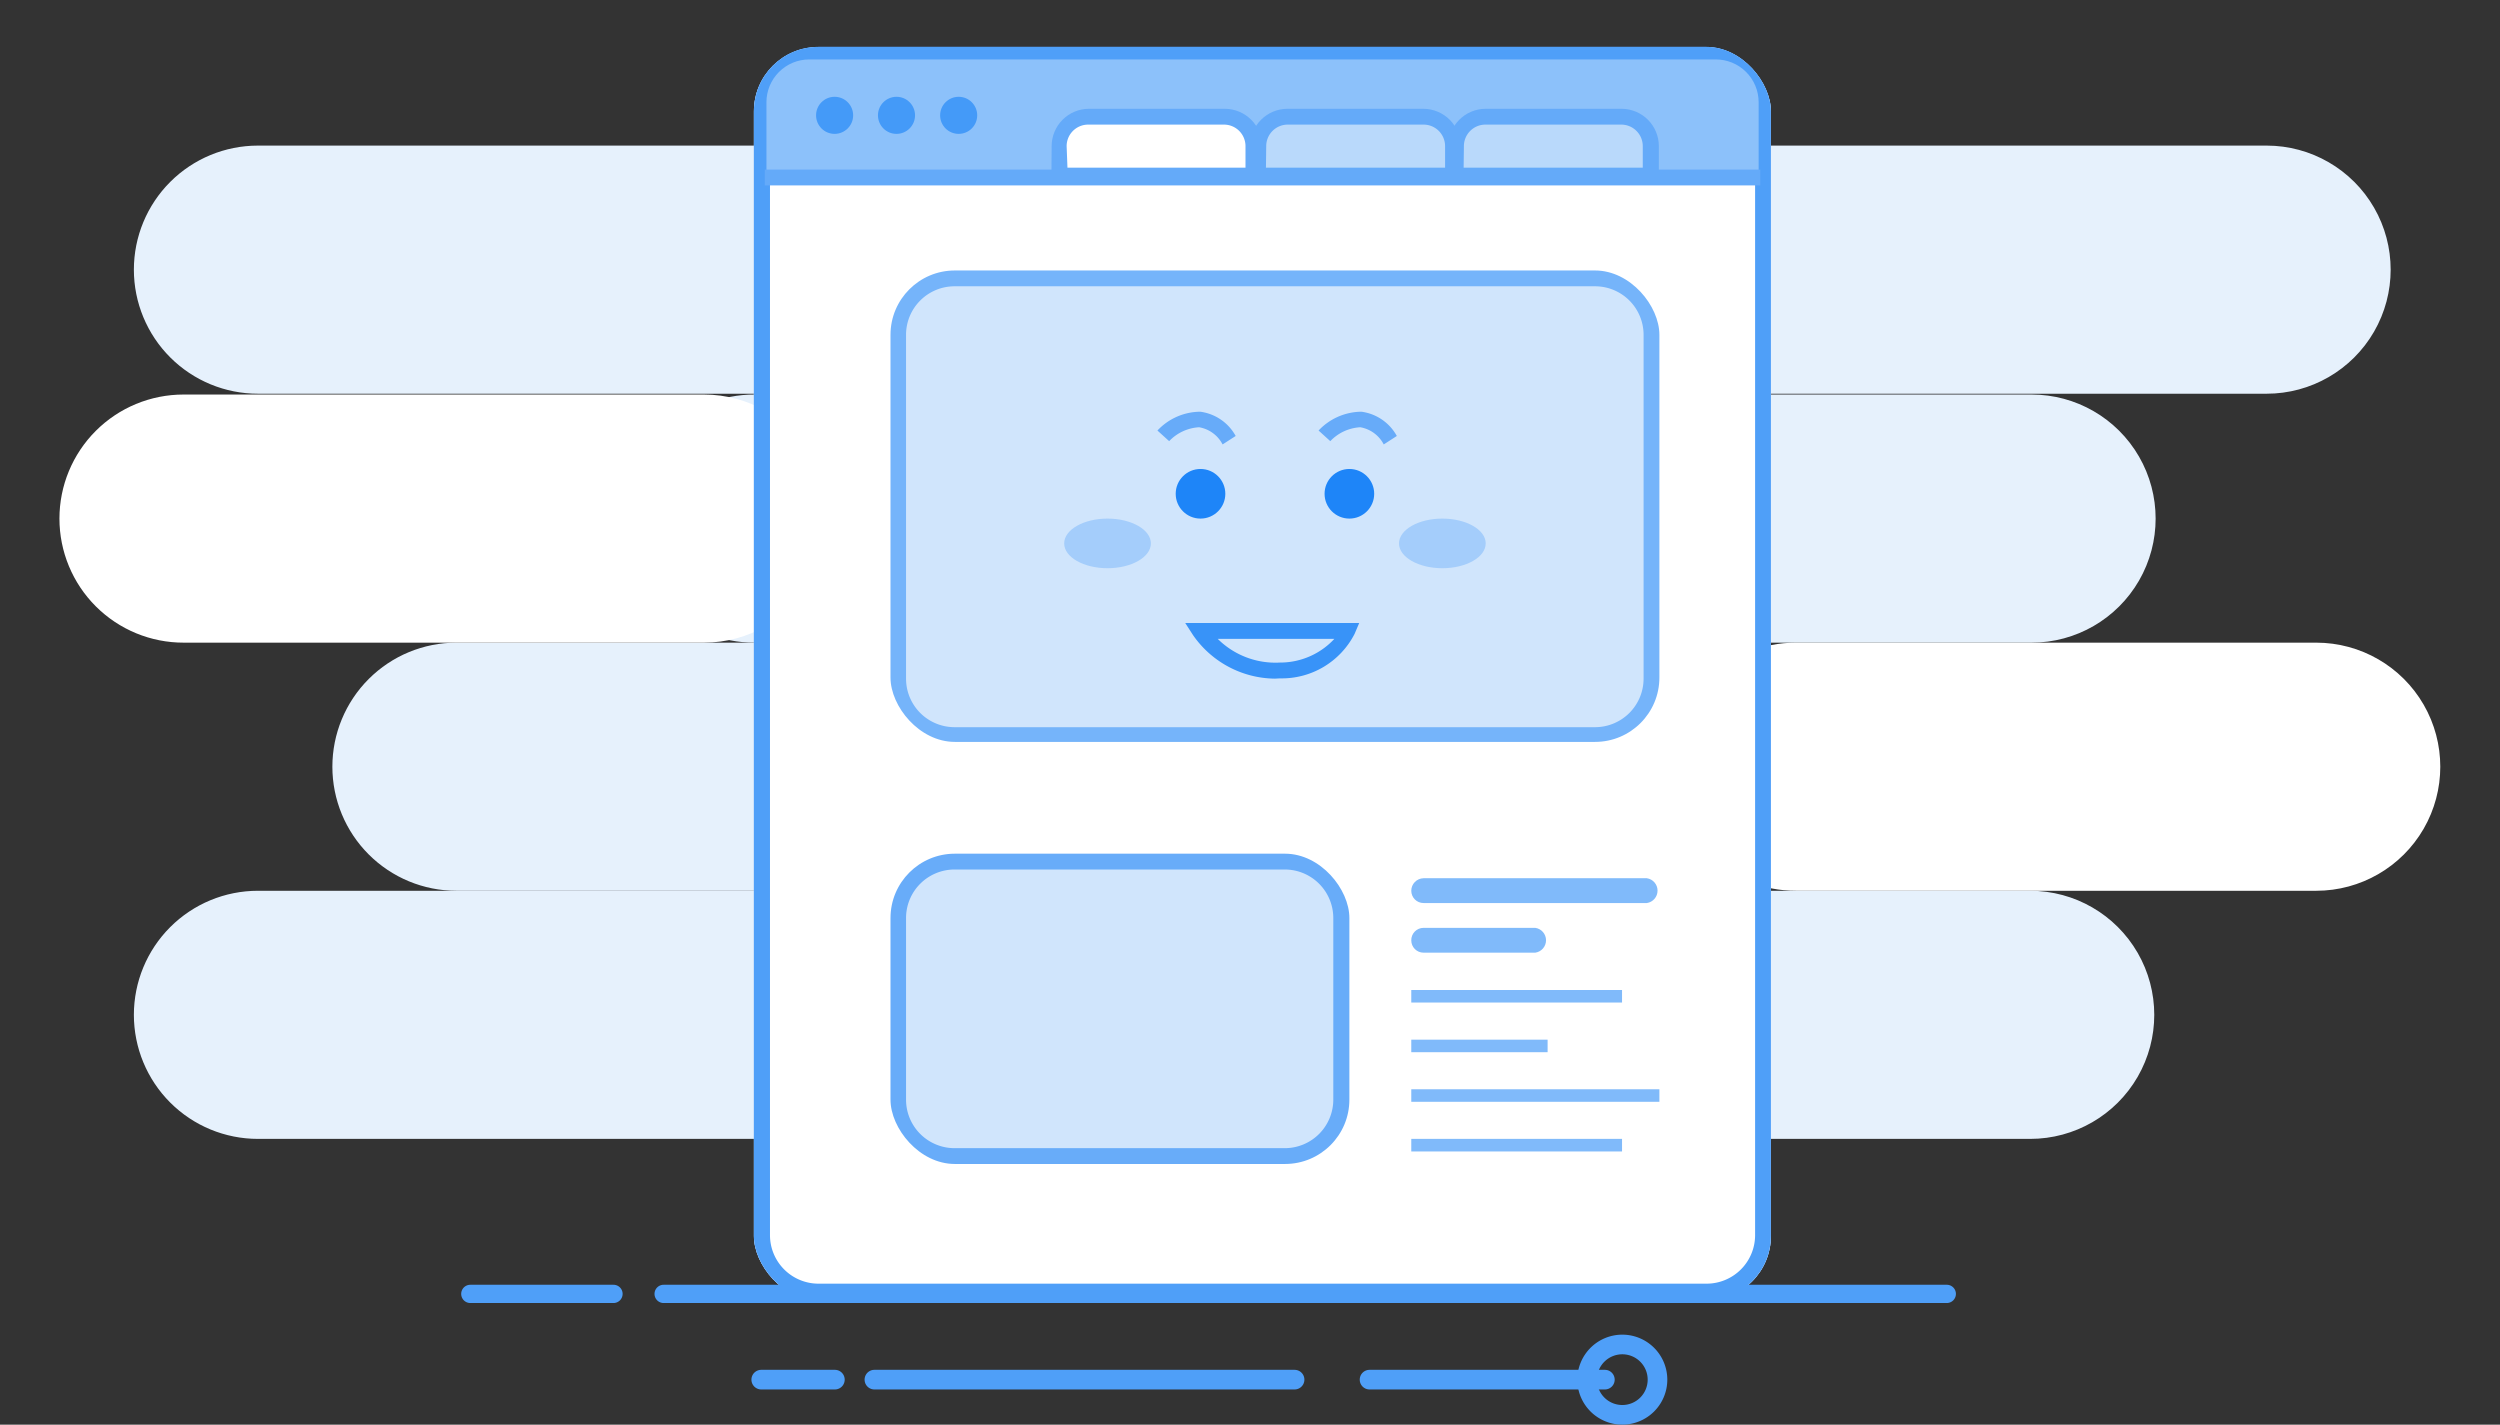
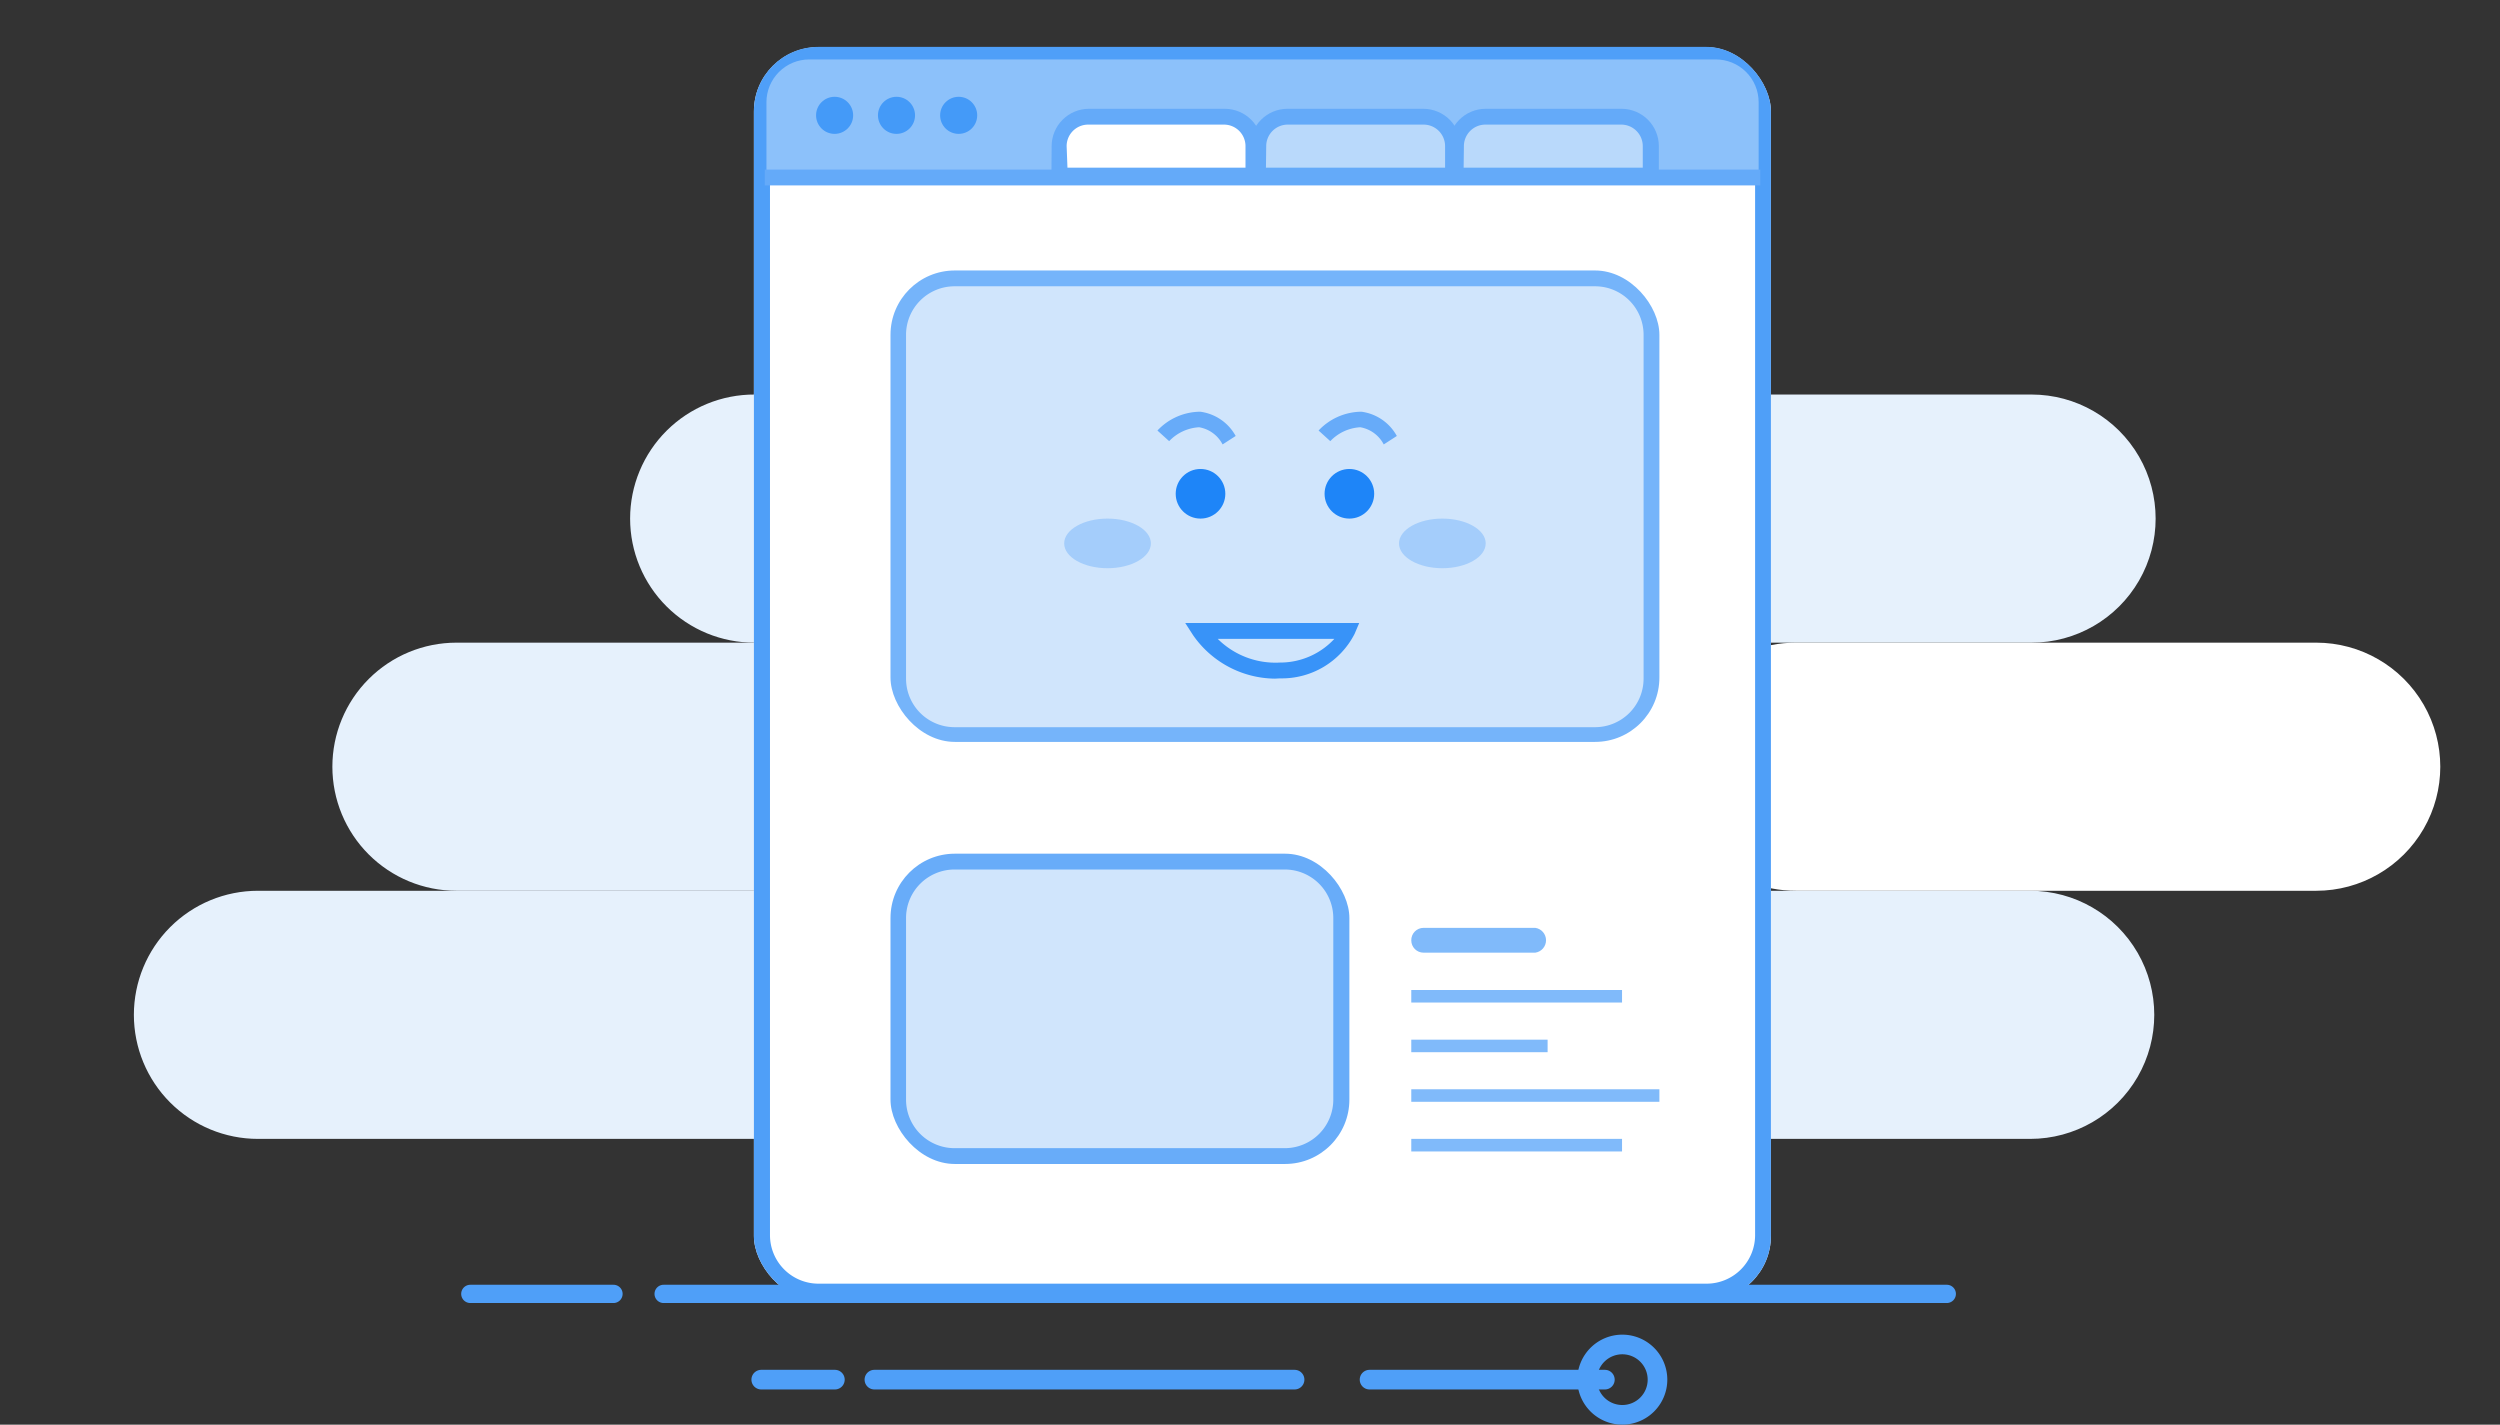
<svg xmlns="http://www.w3.org/2000/svg" viewBox="0 0 91.69 52.25">
  <rect x="0" y="0" width="91.69" height="52.25" fill="#333333" stroke="none" />
  <defs>
    <style>.cls-1,.cls-2,.cls-3{fill:none;}.cls-1{clip-rule:evenodd;}.cls-3,.cls-53{fill-rule:evenodd;}.cls-4{clip-path:url(#clip-path);}.cls-5{clip-path:url(#clip-path-2);}.cls-6{fill:#e6f1fc;}.cls-7{clip-path:url(#clip-path-3);}.cls-8{clip-path:url(#clip-path-5);}.cls-9{clip-path:url(#clip-path-7);}.cls-10{fill:#fff;}.cls-11{clip-path:url(#clip-path-9);}.cls-12{clip-path:url(#clip-path-11);}.cls-13{clip-path:url(#clip-path-13);}.cls-14,.cls-53{fill:#4f9ff8;}.cls-15{isolation:isolate;}.cls-16{clip-path:url(#clip-path-17);}.cls-17{clip-path:url(#clip-path-21);}.cls-18{fill:#8cc1fa;}.cls-19{clip-path:url(#clip-path-23);}.cls-20{fill:#449af8;}.cls-21{clip-path:url(#clip-path-25);}.cls-22{clip-path:url(#clip-path-27);}.cls-23{clip-path:url(#clip-path-29);}.cls-24{clip-path:url(#clip-path-30);}.cls-25{fill:#64aaf9;}.cls-26{clip-path:url(#clip-path-34);}.cls-27{clip-path:url(#clip-path-35);}.cls-28{fill:#b9d9fb;}.cls-29{clip-path:url(#clip-path-39);}.cls-30{clip-path:url(#clip-path-40);}.cls-31{clip-path:url(#clip-path-44);}.cls-32{fill:#80bafa;}.cls-33{clip-path:url(#clip-path-46);}.cls-34{clip-path:url(#clip-path-48);}.cls-35{clip-path:url(#clip-path-50);}.cls-36{clip-path:url(#clip-path-52);}.cls-37{clip-path:url(#clip-path-54);}.cls-38{clip-path:url(#clip-path-55);}.cls-39{fill:#d0e5fc;}.cls-40{fill:#68acf9;}.cls-41{clip-path:url(#clip-path-59);}.cls-42{clip-path:url(#clip-path-60);}.cls-43{fill:#75b4fa;}.cls-44{clip-path:url(#clip-path-64);}.cls-45{clip-path:url(#clip-path-66);}.cls-46{fill:#1e85f8;}.cls-47{clip-path:url(#clip-path-68);}.cls-48{fill:#a4cdfb;}.cls-49{clip-path:url(#clip-path-70);}.cls-50{clip-path:url(#clip-path-72);}.cls-51{fill:#3893f8;}.cls-52{fill:#67abf9;}</style>
    <clipPath id="clip-path" transform="translate(-373.32 -82.11)">
      <path class="cls-1" d="M378.23,92a4.55,4.55,0,0,1,4.55-4.55h73.67a4.55,4.55,0,1,1,0,9.1H382.79A4.55,4.55,0,0,1,378.23,92Z" />
    </clipPath>
    <clipPath id="clip-path-2" transform="translate(-373.32 -82.11)">
      <rect class="cls-2" width="838.33" height="637.48" />
    </clipPath>
    <clipPath id="clip-path-3" transform="translate(-373.32 -82.11)">
      <path class="cls-1" d="M396.43,101.13A4.55,4.55,0,0,1,401,96.58h46.83a4.55,4.55,0,1,1,0,9.1H401A4.55,4.55,0,0,1,396.43,101.13Z" />
    </clipPath>
    <clipPath id="clip-path-5" transform="translate(-373.32 -82.11)">
      <path class="cls-1" d="M385.51,110.23a4.55,4.55,0,0,1,4.55-4.55H436.9a4.55,4.55,0,1,1,0,9.1H390.06A4.55,4.55,0,0,1,385.51,110.23Z" />
    </clipPath>
    <clipPath id="clip-path-7" transform="translate(-373.32 -82.11)">
      <path class="cls-1" d="M434.63,110.23a4.55,4.55,0,0,1,4.55-4.55h19.09a4.55,4.55,0,1,1,0,9.1H439.19A4.55,4.55,0,0,1,434.63,110.23Z" />
    </clipPath>
    <clipPath id="clip-path-9" transform="translate(-373.32 -82.11)">
-       <path class="cls-1" d="M375.5,101.13a4.55,4.55,0,0,1,4.55-4.55h19.09a4.55,4.55,0,1,1,0,9.1H380.06A4.55,4.55,0,0,1,375.5,101.13Z" />
-     </clipPath>
+       </clipPath>
    <clipPath id="clip-path-11" transform="translate(-373.32 -82.11)">
      <path class="cls-1" d="M378.23,119.33a4.55,4.55,0,0,1,4.55-4.55h65a4.55,4.55,0,1,1,0,9.1h-65A4.55,4.55,0,0,1,378.23,119.33Z" />
    </clipPath>
    <clipPath id="clip-path-13" transform="translate(-373.32 -82.11)">
      <rect class="cls-2" x="400.97" y="83.83" width="37.3" height="45.97" rx="2.36" ry="2.36" />
    </clipPath>
    <clipPath id="clip-path-17" transform="translate(-373.32 -82.11)">
      <rect class="cls-2" x="400.83" y="83.83" width="37.55" height="46.28" />
    </clipPath>
    <clipPath id="clip-path-21" transform="translate(-373.32 -82.11)">
      <path class="cls-1" d="M401.43,85.86A1.57,1.57,0,0,1,403,84.29h33.24a1.57,1.57,0,0,1,1.58,1.57v2.52H401.43Z" />
    </clipPath>
    <clipPath id="clip-path-23" transform="translate(-373.32 -82.11)">
      <circle class="cls-2" cx="403.93" cy="86.34" r="0.68" />
    </clipPath>
    <clipPath id="clip-path-25" transform="translate(-373.32 -82.11)">
      <circle class="cls-2" cx="406.2" cy="86.34" r="0.68" />
    </clipPath>
    <clipPath id="clip-path-27" transform="translate(-373.32 -82.11)">
      <circle class="cls-2" cx="408.48" cy="86.34" r="0.68" />
    </clipPath>
    <clipPath id="clip-path-29" transform="translate(-373.32 -82.11)">
      <path class="cls-1" d="M411.5,87.47v1.76H420V87.47a1.76,1.76,0,0,0-1.76-1.76h-5A1.76,1.76,0,0,0,411.5,87.47Zm.79,0a1,1,0,0,1,1-1h5a1,1,0,0,1,1,1v1.37l.39-.39h-7.73l.39.39ZM402.76,77h26V98h-26Z" />
    </clipPath>
    <clipPath id="clip-path-30" transform="translate(-373.32 -82.11)">
      <path class="cls-1" d="M411.89,87.47a1.37,1.37,0,0,1,1.36-1.37h5a1.37,1.37,0,0,1,1.36,1.37v1.37h-7.73Z" />
    </clipPath>
    <clipPath id="clip-path-34" transform="translate(-373.32 -82.11)">
      <path class="cls-1" d="M418.77,87.47v1.76h8.52V87.47a1.76,1.76,0,0,0-1.76-1.76h-5A1.76,1.76,0,0,0,418.77,87.47Zm.79,0a1,1,0,0,1,1-1h5a1,1,0,0,1,1,1v1.37l.39-.39h-7.73l.39.39ZM410,77h26V98H410Z" />
    </clipPath>
    <clipPath id="clip-path-35" transform="translate(-373.32 -82.11)">
      <path class="cls-1" d="M419.17,87.47a1.37,1.37,0,0,1,1.36-1.37h5a1.37,1.37,0,0,1,1.36,1.37v1.37h-7.73Z" />
    </clipPath>
    <clipPath id="clip-path-39" transform="translate(-373.32 -82.11)">
      <path class="cls-1" d="M426.05,87.47v1.76h8.52V87.47a1.76,1.76,0,0,0-1.76-1.76h-5A1.76,1.76,0,0,0,426.05,87.47Zm.79,0a1,1,0,0,1,1-1h5a1,1,0,0,1,1,1v1.37l.39-.39h-7.73l.39.39ZM417.32,77h26V98h-26Z" />
    </clipPath>
    <clipPath id="clip-path-40" transform="translate(-373.32 -82.11)">
      <path class="cls-1" d="M426.44,87.47a1.37,1.37,0,0,1,1.36-1.37h5a1.37,1.37,0,0,1,1.36,1.37v1.37h-7.73Z" />
    </clipPath>
    <clipPath id="clip-path-44" transform="translate(-373.32 -82.11)">
      <path class="cls-1" d="M425.08,116.6a.45.45,0,0,1,.45-.46h4.1a.46.46,0,0,1,0,.91h-4.1A.45.45,0,0,1,425.08,116.6Z" />
    </clipPath>
    <clipPath id="clip-path-46" transform="translate(-373.32 -82.11)">
      <rect class="cls-2" x="425.08" y="118.42" width="7.73" height="0.46" />
    </clipPath>
    <clipPath id="clip-path-48" transform="translate(-373.32 -82.11)">
      <rect class="cls-2" x="425.08" y="120.24" width="5" height="0.46" />
    </clipPath>
    <clipPath id="clip-path-50" transform="translate(-373.32 -82.11)">
      <rect class="cls-2" x="425.08" y="122.06" width="9.1" height="0.46" />
    </clipPath>
    <clipPath id="clip-path-52" transform="translate(-373.32 -82.11)">
      <rect class="cls-2" x="425.08" y="123.88" width="7.73" height="0.46" />
    </clipPath>
    <clipPath id="clip-path-54" transform="translate(-373.32 -82.11)">
      <path class="cls-1" d="M405.58,115.77v6.66a2.75,2.75,0,0,0,2.75,2.75h12.11a2.75,2.75,0,0,0,2.75-2.75v-6.66a2.75,2.75,0,0,0-2.75-2.75H408.33A2.75,2.75,0,0,0,405.58,115.77Zm.79,0a2,2,0,0,1,2-2h12.11a2,2,0,0,1,2,2v6.66a2,2,0,0,1-2,2H408.33a2,2,0,0,1-2-2Zm-9.52-11.48h35.08v29.63H396.85Z" />
    </clipPath>
    <clipPath id="clip-path-55" transform="translate(-373.32 -82.11)">
      <rect class="cls-2" x="405.98" y="113.42" width="16.83" height="11.38" rx="2.36" ry="2.36" />
    </clipPath>
    <clipPath id="clip-path-59" transform="translate(-373.32 -82.11)">
      <path class="cls-1" d="M405.58,94.39V107a2.75,2.75,0,0,0,2.75,2.75h23.49a2.75,2.75,0,0,0,2.75-2.75V94.39a2.75,2.75,0,0,0-2.75-2.75H408.33A2.75,2.75,0,0,0,405.58,94.39Zm.79,0a2,2,0,0,1,2-2h23.49a2,2,0,0,1,2,2V107a2,2,0,0,1-2,2H408.33a2,2,0,0,1-2-2ZM396.85,82.9H443.3v35.55H396.85Z" />
    </clipPath>
    <clipPath id="clip-path-60" transform="translate(-373.32 -82.11)">
      <rect class="cls-2" x="405.98" y="92.03" width="28.2" height="17.29" rx="2.36" ry="2.36" />
    </clipPath>
    <clipPath id="clip-path-64" transform="translate(-373.32 -82.11)">
      <path class="cls-1" d="M425.08,114.78a.46.46,0,0,1,.45-.46h8.19a.46.46,0,0,1,0,.91h-8.19A.45.45,0,0,1,425.08,114.78Z" />
    </clipPath>
    <clipPath id="clip-path-66" transform="translate(-373.32 -82.11)">
      <circle class="cls-2" cx="417.35" cy="100.22" r="0.91" />
    </clipPath>
    <clipPath id="clip-path-68" transform="translate(-373.32 -82.11)">
      <ellipse class="cls-2" cx="426.22" cy="102.04" rx="1.59" ry="0.91" />
    </clipPath>
    <clipPath id="clip-path-70" transform="translate(-373.32 -82.11)">
      <ellipse class="cls-2" cx="413.94" cy="102.04" rx="1.59" ry="0.91" />
    </clipPath>
    <clipPath id="clip-path-72" transform="translate(-373.32 -82.11)">
      <circle class="cls-2" cx="422.81" cy="100.22" r="0.91" />
    </clipPath>
  </defs>
  <title>资源 4</title>
  <g id="图层_2" data-name="图层 2">
    <g id="图层_1-2" data-name="图层 1">
      <g class="cls-4">
        <g class="cls-5">
-           <rect class="cls-6" x="2.73" y="3.19" width="87.14" height="13.47" />
-         </g>
+           </g>
      </g>
      <g class="cls-7">
        <g class="cls-5">
          <rect class="cls-6" x="20.92" y="12.29" width="60.31" height="13.47" />
        </g>
      </g>
      <g class="cls-8">
        <g class="cls-5">
          <rect class="cls-6" x="10.01" y="21.39" width="60.31" height="13.47" />
        </g>
      </g>
      <g class="cls-9">
        <g class="cls-5">
          <rect class="cls-10" x="59.13" y="21.39" width="32.57" height="13.47" />
        </g>
      </g>
      <g class="cls-11">
        <g class="cls-5">
-           <rect class="cls-10" y="12.29" width="32.57" height="13.47" />
-         </g>
+           </g>
      </g>
      <g class="cls-12">
        <g class="cls-5">
          <rect class="cls-6" x="2.73" y="30.49" width="78.5" height="13.47" />
        </g>
      </g>
      <g class="cls-13">
        <g class="cls-5">
-           <path class="cls-14" d="M435.91,130.38H403.34a2.94,2.94,0,0,1-2.94-2.94V86.19a2.94,2.94,0,0,1,2.94-2.94h32.57a2.94,2.94,0,0,1,2.94,2.94v41.25A2.94,2.94,0,0,1,435.91,130.38Zm-32.57-46a1.78,1.78,0,0,0-1.78,1.78v41.25a1.78,1.78,0,0,0,1.78,1.78h32.57a1.78,1.78,0,0,0,1.78-1.78V86.19a1.78,1.78,0,0,0-1.78-1.78Z" transform="translate(-373.32 -82.11)" />
-         </g>
+           </g>
      </g>
      <g class="cls-13">
        <g class="cls-5">
          <g class="cls-15">
            <g class="cls-16">
              <g class="cls-16">
                <rect class="cls-10" x="27.65" y="1.73" width="37.3" height="45.97" rx="2.36" ry="2.36" />
              </g>
              <g class="cls-13">
                <g class="cls-16">
                  <path class="cls-14" d="M435.91,130.38H403.34a2.94,2.94,0,0,1-2.94-2.94V86.19a2.94,2.94,0,0,1,2.94-2.94h32.57a2.94,2.94,0,0,1,2.94,2.94v41.25A2.94,2.94,0,0,1,435.91,130.38Zm-32.57-46a1.78,1.78,0,0,0-1.78,1.78v41.25a1.78,1.78,0,0,0,1.78,1.78h32.57a1.78,1.78,0,0,0,1.78-1.78V86.19a1.78,1.78,0,0,0-1.78-1.78Z" transform="translate(-373.32 -82.11)" />
                </g>
              </g>
              <g class="cls-17">
                <g class="cls-16">
                  <rect class="cls-18" x="25.93" width="40.75" height="8.46" />
                </g>
              </g>
            </g>
          </g>
        </g>
      </g>
      <g class="cls-19">
        <g class="cls-5">
          <rect class="cls-20" x="27.74" y="1.37" width="5.73" height="5.73" />
        </g>
      </g>
      <g class="cls-21">
        <g class="cls-5">
          <rect class="cls-20" x="30.02" y="1.37" width="5.73" height="5.73" />
        </g>
      </g>
      <g class="cls-22">
        <g class="cls-5">
          <rect class="cls-20" x="32.29" y="1.37" width="5.73" height="5.73" />
        </g>
      </g>
      <g class="cls-23">
        <g class="cls-24">
          <g class="cls-5">
            <path class="cls-10" d="M411.89,87.47a1.37,1.37,0,0,1,1.36-1.37h5a1.37,1.37,0,0,1,1.36,1.37v1.37h-7.73Z" transform="translate(-373.32 -82.11)" />
          </g>
        </g>
      </g>
      <g class="cls-24">
        <g class="cls-5">
          <path class="cls-25" d="M420.2,89.42h-8.89V87.47a2,2,0,0,1,1.94-1.95h5a2,2,0,0,1,1.94,1.95Zm-7.73-1.16H419v-.79a.79.79,0,0,0-.78-.79h-5a.79.79,0,0,0-.78.79Z" transform="translate(-373.32 -82.11)" />
        </g>
      </g>
      <g class="cls-26">
        <g class="cls-27">
          <g class="cls-5">
            <path class="cls-28" d="M419.17,87.47a1.37,1.37,0,0,1,1.36-1.37h5a1.37,1.37,0,0,1,1.36,1.37v1.37h-7.73Z" transform="translate(-373.32 -82.11)" />
          </g>
        </g>
      </g>
      <g class="cls-27">
        <g class="cls-5">
          <path class="cls-25" d="M427.48,89.42h-8.89V87.47a2,2,0,0,1,1.94-1.95h5a2,2,0,0,1,1.94,1.95Zm-7.73-1.16h6.57v-.79a.79.79,0,0,0-.78-.79h-5a.79.79,0,0,0-.78.79Z" transform="translate(-373.32 -82.11)" />
        </g>
      </g>
      <g class="cls-29">
        <g class="cls-30">
          <g class="cls-5">
            <path class="cls-28" d="M426.44,87.47a1.37,1.37,0,0,1,1.36-1.37h5a1.37,1.37,0,0,1,1.36,1.37v1.37h-7.73Z" transform="translate(-373.32 -82.11)" />
          </g>
        </g>
      </g>
      <g class="cls-30">
        <g class="cls-5">
          <path class="cls-25" d="M434.76,89.42h-8.89V87.47a2,2,0,0,1,1.94-1.95h5a2,2,0,0,1,1.94,1.95ZM427,88.26h6.57v-.79a.79.79,0,0,0-.78-.79h-5a.79.79,0,0,0-.78.79Z" transform="translate(-373.32 -82.11)" />
        </g>
      </g>
      <g class="cls-31">
        <g class="cls-5">
          <rect class="cls-32" x="49.58" y="31.86" width="9.37" height="5.28" />
        </g>
      </g>
      <g class="cls-33">
        <g class="cls-5">
          <rect class="cls-32" x="49.58" y="34.13" width="12.1" height="4.82" />
        </g>
      </g>
      <g class="cls-34">
        <g class="cls-5">
          <rect class="cls-32" x="49.58" y="35.96" width="9.37" height="4.82" />
        </g>
      </g>
      <g class="cls-35">
        <g class="cls-5">
          <rect class="cls-32" x="49.58" y="37.78" width="13.46" height="4.82" />
        </g>
      </g>
      <g class="cls-36">
        <g class="cls-5">
          <rect class="cls-32" x="49.58" y="39.6" width="12.1" height="4.82" />
        </g>
      </g>
      <g class="cls-37">
        <g class="cls-38">
          <g class="cls-5">
            <rect class="cls-39" x="32.66" y="31.31" width="16.83" height="11.38" rx="2.36" ry="2.36" />
          </g>
        </g>
      </g>
      <g class="cls-38">
        <g class="cls-5">
          <path class="cls-40" d="M420.45,125.37H408.33a2.94,2.94,0,0,1-2.94-2.94v-6.66a2.94,2.94,0,0,1,2.94-2.94h12.11a2.94,2.94,0,0,1,2.94,2.94v6.66A2.94,2.94,0,0,1,420.45,125.37ZM408.33,114a1.78,1.78,0,0,0-1.78,1.78v6.66a1.78,1.78,0,0,0,1.78,1.78h12.11a1.78,1.78,0,0,0,1.78-1.78v-6.66a1.78,1.78,0,0,0-1.78-1.78Z" transform="translate(-373.32 -82.11)" />
        </g>
      </g>
      <g class="cls-41">
        <g class="cls-42">
          <g class="cls-5">
            <rect class="cls-39" x="32.66" y="9.92" width="28.2" height="17.29" rx="2.36" ry="2.36" />
          </g>
        </g>
      </g>
      <g class="cls-42">
        <g class="cls-5">
          <path class="cls-43" d="M431.82,109.9H408.33A2.94,2.94,0,0,1,405.4,107V94.39a2.94,2.94,0,0,1,2.94-2.94h23.49a2.94,2.94,0,0,1,2.94,2.94V107A2.94,2.94,0,0,1,431.82,109.9ZM408.33,92.61a1.78,1.78,0,0,0-1.78,1.78V107a1.78,1.78,0,0,0,1.78,1.78h23.49A1.78,1.78,0,0,0,433.6,107V94.39a1.78,1.78,0,0,0-1.78-1.78Z" transform="translate(-373.32 -82.11)" />
        </g>
      </g>
      <g class="cls-44">
        <g class="cls-5">
-           <rect class="cls-32" x="49.58" y="30.04" width="13.46" height="5.28" />
-         </g>
+           </g>
      </g>
      <g class="cls-45">
        <g class="cls-5">
          <rect class="cls-46" x="40.93" y="15.02" width="6.19" height="6.19" />
        </g>
      </g>
      <g class="cls-47">
        <g class="cls-5">
          <rect class="cls-48" x="49.12" y="16.84" width="7.55" height="6.19" />
        </g>
      </g>
      <g class="cls-49">
        <g class="cls-5">
          <rect class="cls-48" x="36.84" y="16.84" width="7.55" height="6.19" />
        </g>
      </g>
      <g class="cls-50">
        <g class="cls-5">
          <rect class="cls-46" x="46.39" y="15.02" width="6.19" height="6.19" />
        </g>
      </g>
      <path class="cls-51" d="M420.08,107a3.7,3.7,0,0,1-3-1.59l-.29-.45h6.38l-.17.4a3,3,0,0,1-2.74,1.63Zm-2.1-1.46a3,3,0,0,0,2.28.87,2.71,2.71,0,0,0,2-.87Z" transform="translate(-373.32 -82.11)" />
      <path class="cls-52" d="M418.16,98.41a1.2,1.2,0,0,0-.86-.63,1.64,1.64,0,0,0-1.1.51l-.43-.39a2.17,2.17,0,0,1,1.57-.69,1.74,1.74,0,0,1,1.3.89Z" transform="translate(-373.32 -82.11)" />
      <path class="cls-52" d="M424.07,98.41a1.2,1.2,0,0,0-.86-.63,1.64,1.64,0,0,0-1.1.51l-.43-.39a2.18,2.18,0,0,1,1.57-.69,1.74,1.74,0,0,1,1.3.89Z" transform="translate(-373.32 -82.11)" />
      <rect class="cls-25" x="28.05" y="6.22" width="36.51" height="0.58" />
      <path class="cls-53" d="M395.82,129.9h-5.25a.33.33,0,0,1,0-.67h5.25a.33.33,0,0,1,0,.67h0m-5.25-.33h0Zm54.16.33H397.66a.33.33,0,0,1,0-.67h47.06a.33.33,0,0,1,0,.67h0m-47.06-.33h0Z" transform="translate(-373.32 -82.11)" />
      <path class="cls-53" d="M401.24,132.35h2.7a.36.36,0,0,1,0,.72h-2.7a.36.36,0,0,1,0-.72h0m2.7.36h0Zm19.61-.36h8.63a.36.36,0,0,1,0,.72h-8.63a.36.36,0,0,1,0-.72h0m8.63.36h0Z" transform="translate(-373.32 -82.11)" />
      <path class="cls-53" d="M405.39,132.35H420.8a.36.36,0,0,1,0,.72H405.39a.36.36,0,0,1,0-.72h0m15.41.36h0Z" transform="translate(-373.32 -82.11)" />
      <path class="cls-53" d="M432.82,131.78a.93.93,0,1,0,.93.93.93.93,0,0,0-.93-.93m0,2.58a1.65,1.65,0,1,1,1.65-1.65A1.65,1.65,0,0,1,432.82,134.36Z" transform="translate(-373.32 -82.11)" />
    </g>
  </g>
</svg>